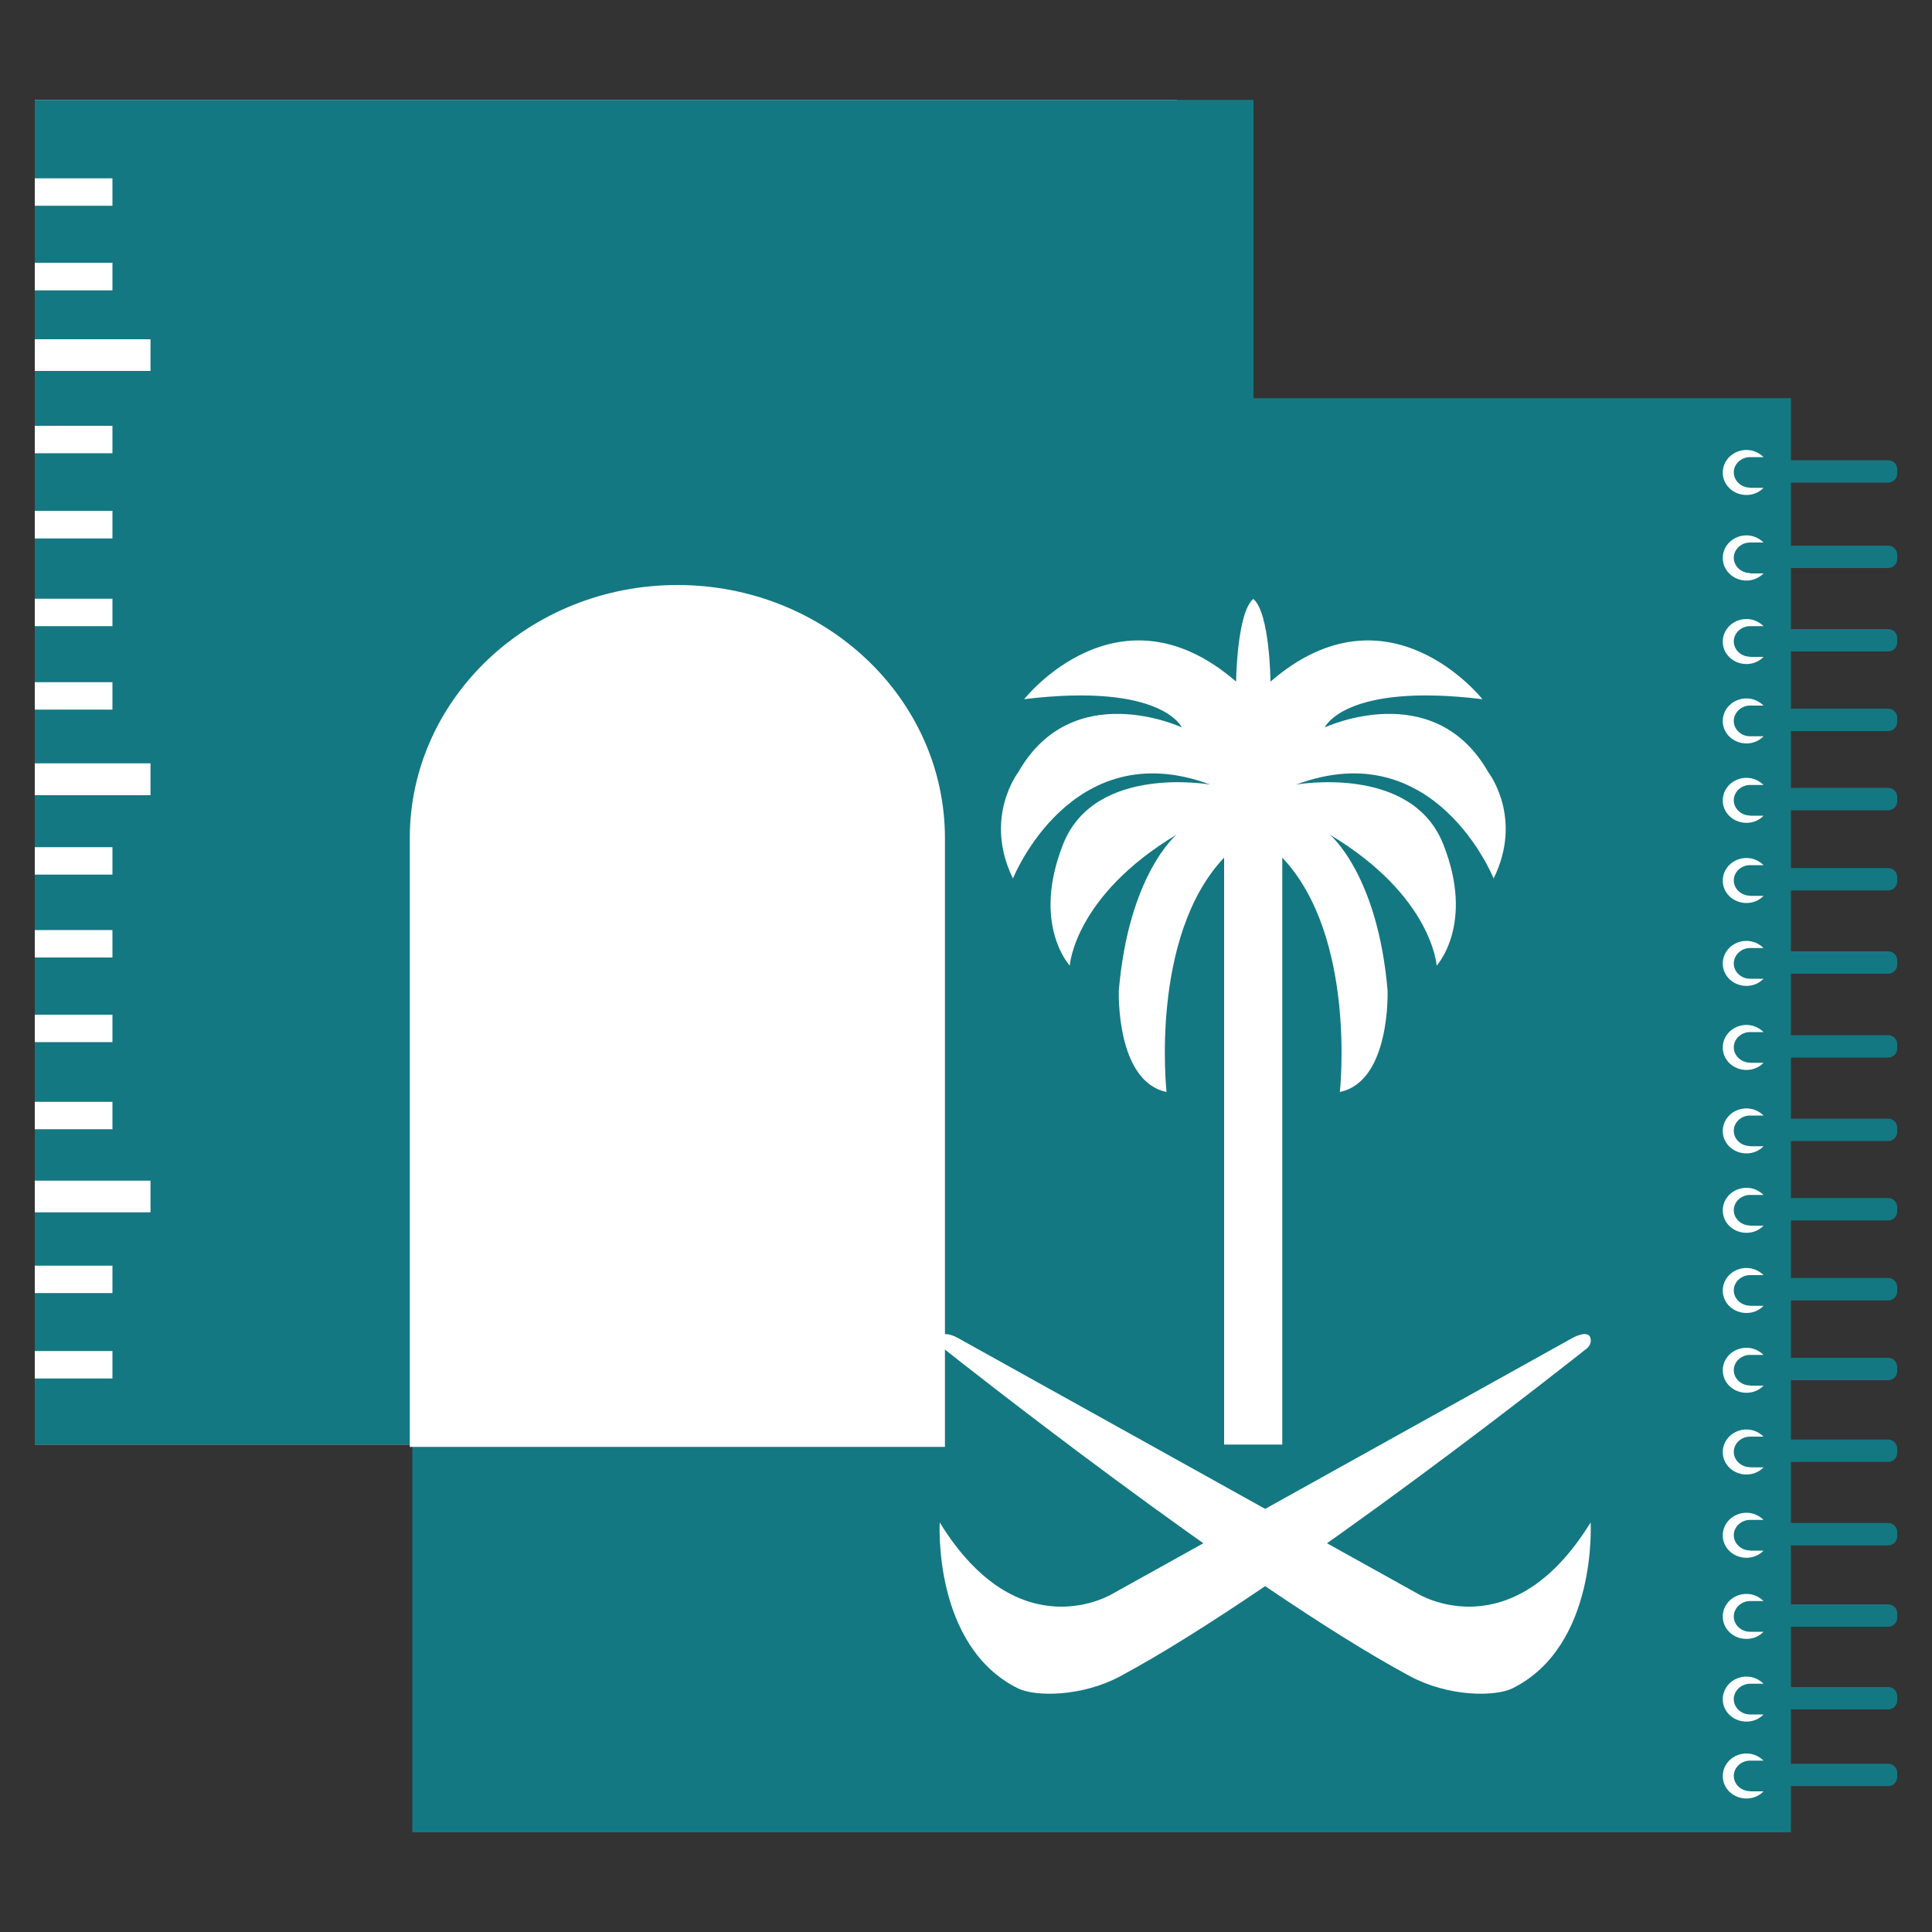
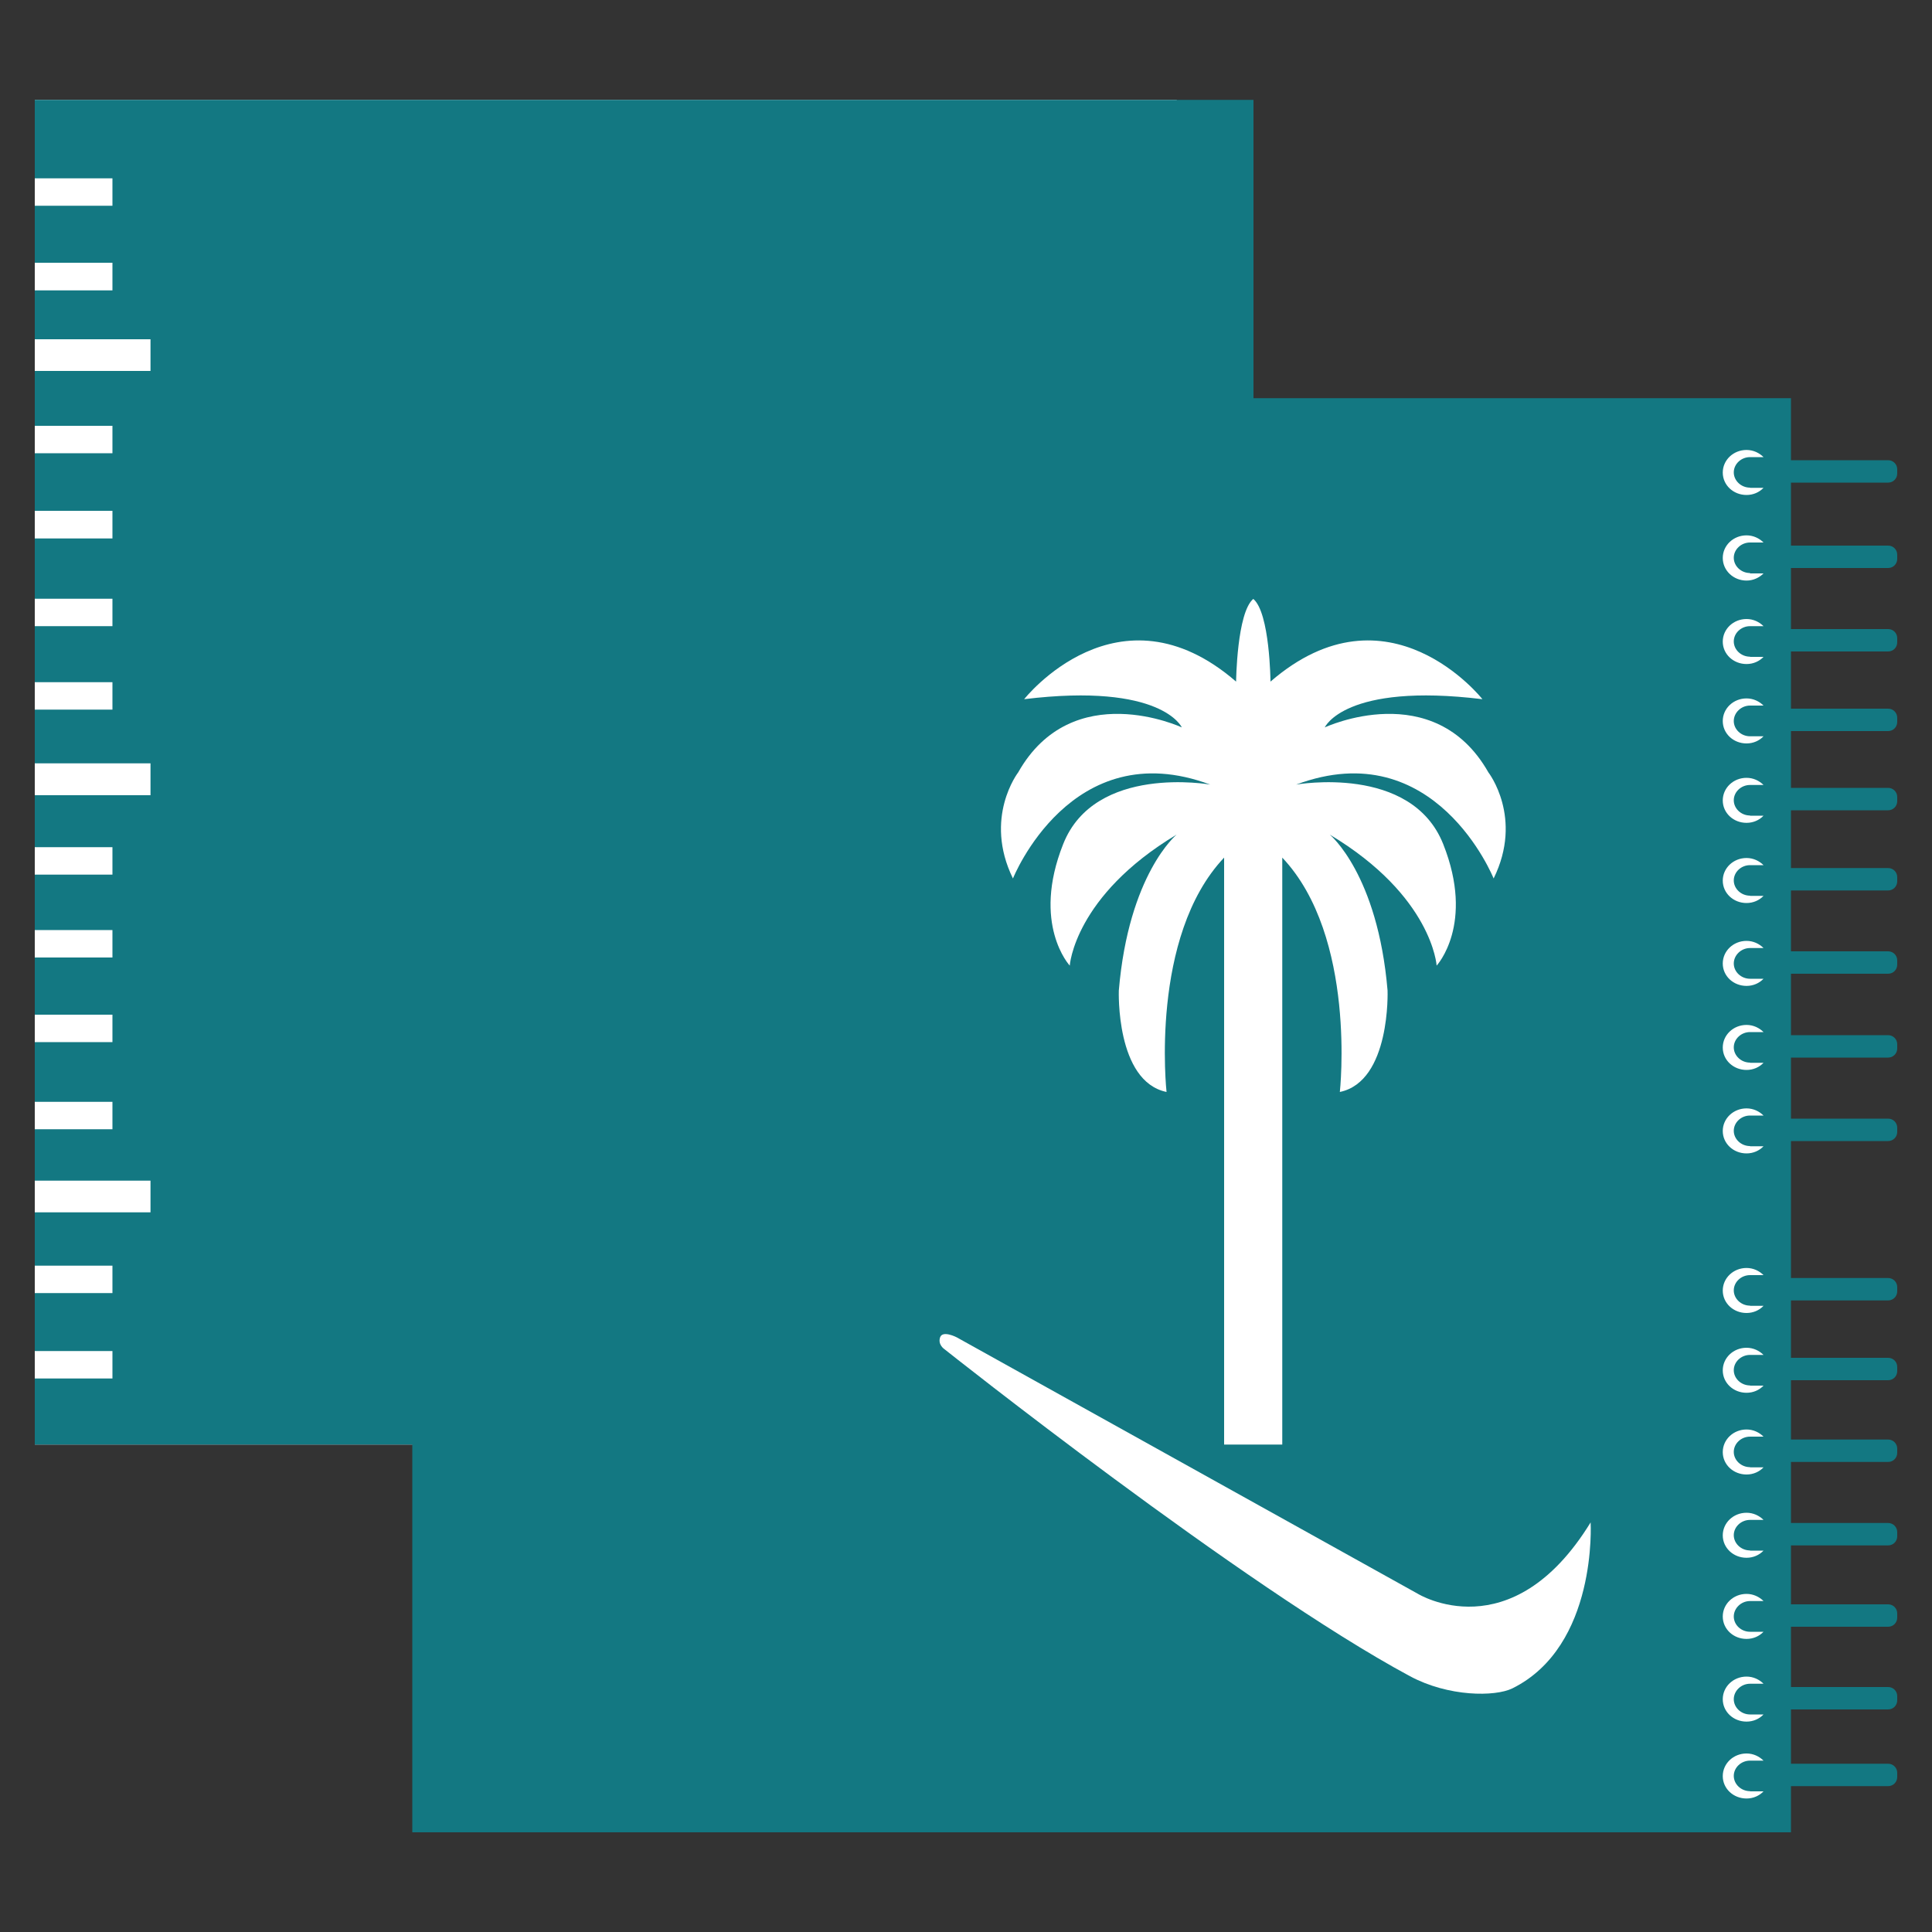
<svg xmlns="http://www.w3.org/2000/svg" id="Layer_1" data-name="Layer 1" viewBox="0 0 100 100">
  <rect x="0" y="0" width="100" height="100" fill="#333333" stroke="none" />
  <defs>
    <style>
      .cls-1 {
        fill: #137882;
      }

      .cls-1, .cls-2 {
        stroke-width: 0px;
      }

      .cls-2 {
        fill: #fff;
      }
    </style>
  </defs>
  <rect class="cls-2" x="1.8" y="5.17" width="59.11" height="69.6" />
  <rect class="cls-1" x="21.34" y="20.61" width="71.36" height="74.23" />
  <path class="cls-1" d="M97.73,24.98h-7.29c-.26,0-.47-.21-.47-.47v-.22c0-.26.21-.47.47-.47h7.29c.26,0,.47.21.47.47v.22c0,.26-.21.47-.47.47" />
  <path class="cls-2" d="M90.58,25.24c-.46,0-.84-.36-.84-.79s.38-.79.84-.79h.7c-.22-.22-.53-.37-.88-.37-.68,0-1.23.52-1.23,1.17s.55,1.16,1.23,1.16c.35,0,.66-.14.88-.37h-.7Z" />
  <path class="cls-1" d="M97.73,29.4h-7.29c-.26,0-.47-.21-.47-.47v-.22c0-.26.21-.47.47-.47h7.29c.26,0,.47.21.47.47v.22c0,.26-.21.47-.47.47" />
  <path class="cls-2" d="M90.58,29.66c-.46,0-.84-.36-.84-.79s.38-.79.84-.79h.7c-.22-.22-.53-.37-.88-.37-.68,0-1.23.52-1.23,1.17s.55,1.17,1.23,1.17c.35,0,.66-.15.88-.37h-.7Z" />
  <path class="cls-1" d="M97.73,33.72h-7.29c-.26,0-.47-.21-.47-.47v-.22c0-.26.21-.47.47-.47h7.29c.26,0,.47.21.47.47v.22c0,.26-.21.47-.47.47" />
  <path class="cls-2" d="M90.58,33.99c-.46,0-.84-.36-.84-.79s.38-.79.84-.79h.7c-.22-.22-.53-.37-.88-.37-.68,0-1.23.52-1.23,1.17s.55,1.16,1.23,1.16c.35,0,.66-.14.88-.37h-.7Z" />
  <path class="cls-1" d="M97.73,37.84h-7.29c-.26,0-.47-.21-.47-.47v-.22c0-.26.21-.47.47-.47h7.29c.26,0,.47.21.47.47v.22c0,.26-.21.47-.47.47" />
  <path class="cls-2" d="M90.58,38.11c-.46,0-.84-.36-.84-.79s.38-.8.84-.8h.7c-.22-.22-.53-.37-.88-.37-.68,0-1.23.52-1.23,1.17s.55,1.16,1.23,1.16c.35,0,.66-.14.88-.37h-.7Z" />
  <path class="cls-1" d="M97.73,41.94h-7.29c-.26,0-.47-.21-.47-.47v-.22c0-.26.21-.47.47-.47h7.29c.26,0,.47.21.47.47v.22c0,.26-.21.47-.47.47" />
  <path class="cls-2" d="M90.58,42.21c-.46,0-.84-.36-.84-.79s.38-.79.84-.79h.7c-.22-.22-.53-.37-.88-.37-.68,0-1.23.52-1.23,1.17s.55,1.16,1.23,1.16c.35,0,.66-.14.88-.37h-.7Z" />
  <path class="cls-1" d="M97.73,46.09h-7.29c-.26,0-.47-.21-.47-.47v-.22c0-.26.21-.47.47-.47h7.29c.26,0,.47.21.47.47v.22c0,.26-.21.47-.47.47" />
  <path class="cls-2" d="M90.58,46.36c-.46,0-.84-.36-.84-.79s.38-.79.84-.79h.7c-.22-.22-.53-.37-.88-.37-.68,0-1.23.52-1.23,1.17s.55,1.16,1.23,1.16c.35,0,.66-.14.88-.37h-.7Z" />
  <path class="cls-1" d="M97.73,50.4h-7.29c-.26,0-.47-.21-.47-.47v-.22c0-.26.21-.47.47-.47h7.29c.26,0,.47.21.47.47v.22c0,.26-.21.47-.47.47" />
  <path class="cls-2" d="M90.58,50.66c-.46,0-.84-.36-.84-.79s.38-.8.84-.8h.7c-.22-.22-.53-.37-.88-.37-.68,0-1.23.52-1.23,1.17s.55,1.16,1.23,1.16c.35,0,.66-.14.88-.37h-.7Z" />
  <path class="cls-1" d="M97.73,54.74h-7.29c-.26,0-.47-.21-.47-.47v-.22c0-.26.21-.47.47-.47h7.29c.26,0,.47.21.47.47v.22c0,.26-.21.47-.47.47" />
  <path class="cls-2" d="M90.58,55c-.46,0-.84-.36-.84-.79s.38-.79.84-.79h.7c-.22-.22-.53-.37-.88-.37-.68,0-1.23.52-1.23,1.17s.55,1.16,1.23,1.16c.35,0,.66-.14.88-.37h-.7Z" />
  <path class="cls-1" d="M97.73,59.06h-7.29c-.26,0-.47-.21-.47-.47v-.22c0-.26.21-.47.47-.47h7.29c.26,0,.47.21.47.47v.22c0,.26-.21.47-.47.47" />
  <path class="cls-2" d="M90.58,59.32c-.46,0-.84-.36-.84-.79s.38-.79.84-.79h.7c-.22-.22-.53-.37-.88-.37-.68,0-1.23.52-1.23,1.17s.55,1.16,1.23,1.16c.35,0,.66-.14.88-.37h-.7Z" />
-   <path class="cls-1" d="M97.73,63.17h-7.29c-.26,0-.47-.21-.47-.47v-.22c0-.26.21-.47.47-.47h7.29c.26,0,.47.21.47.47v.22c0,.26-.21.47-.47.47" />
-   <path class="cls-2" d="M90.58,63.43c-.46,0-.84-.36-.84-.79s.38-.79.84-.79h.7c-.22-.22-.53-.37-.88-.37-.68,0-1.23.52-1.23,1.17s.55,1.16,1.23,1.16c.35,0,.66-.14.88-.37h-.7Z" />
  <path class="cls-1" d="M97.73,67.31h-7.29c-.26,0-.47-.21-.47-.47v-.22c0-.26.21-.47.47-.47h7.29c.26,0,.47.21.47.47v.22c0,.26-.21.47-.47.47" />
  <path class="cls-2" d="M90.58,67.58c-.46,0-.84-.36-.84-.79s.38-.79.84-.79h.7c-.22-.22-.53-.37-.88-.37-.68,0-1.23.52-1.23,1.17s.55,1.16,1.23,1.16c.35,0,.66-.14.88-.37h-.7Z" />
  <path class="cls-1" d="M97.73,71.44h-7.29c-.26,0-.47-.21-.47-.47v-.22c0-.26.21-.47.47-.47h7.29c.26,0,.47.21.47.47v.22c0,.26-.21.47-.47.47" />
  <path class="cls-2" d="M90.58,71.71c-.46,0-.84-.36-.84-.79s.38-.79.84-.79h.7c-.22-.22-.53-.37-.88-.37-.68,0-1.23.52-1.23,1.17s.55,1.16,1.23,1.16c.35,0,.66-.14.88-.37h-.7Z" />
  <path class="cls-1" d="M97.73,75.67h-7.29c-.26,0-.47-.21-.47-.47v-.22c0-.26.21-.47.47-.47h7.29c.26,0,.47.21.47.47v.22c0,.26-.21.47-.47.47" />
  <path class="cls-2" d="M90.58,75.94c-.46,0-.84-.36-.84-.79s.38-.79.84-.79h.7c-.22-.22-.53-.37-.88-.37-.68,0-1.23.52-1.23,1.17s.55,1.16,1.23,1.16c.35,0,.66-.14.88-.37h-.7Z" />
  <path class="cls-1" d="M97.73,79.99h-7.29c-.26,0-.47-.21-.47-.47v-.22c0-.26.21-.47.47-.47h7.29c.26,0,.47.21.47.47v.22c0,.26-.21.47-.47.47" />
  <path class="cls-2" d="M90.58,80.25c-.46,0-.84-.36-.84-.79s.38-.79.84-.79h.7c-.22-.22-.53-.37-.88-.37-.68,0-1.23.52-1.23,1.17s.55,1.16,1.23,1.16c.35,0,.66-.14.88-.37h-.7Z" />
  <path class="cls-1" d="M97.73,84.2h-7.29c-.26,0-.47-.21-.47-.47v-.22c0-.26.21-.47.47-.47h7.29c.26,0,.47.21.47.47v.22c0,.26-.21.47-.47.47" />
  <path class="cls-2" d="M90.58,84.46c-.46,0-.84-.36-.84-.79s.38-.8.84-.8h.7c-.22-.22-.53-.37-.88-.37-.68,0-1.23.52-1.23,1.17s.55,1.16,1.23,1.16c.35,0,.66-.14.88-.37h-.7Z" />
  <path class="cls-1" d="M97.73,88.48h-7.29c-.26,0-.47-.21-.47-.47v-.22c0-.26.21-.47.47-.47h7.29c.26,0,.47.21.47.47v.22c0,.26-.21.47-.47.47" />
  <path class="cls-2" d="M90.58,88.74c-.46,0-.84-.36-.84-.79s.38-.8.84-.8h.7c-.22-.22-.53-.37-.88-.37-.68,0-1.23.52-1.23,1.17s.55,1.16,1.23,1.16c.35,0,.66-.14.88-.37h-.7Z" />
  <path class="cls-1" d="M97.73,92.45h-7.29c-.26,0-.47-.21-.47-.47v-.22c0-.26.21-.47.47-.47h7.29c.26,0,.47.21.47.47v.22c0,.26-.21.47-.47.47" />
  <path class="cls-2" d="M90.58,92.71c-.46,0-.84-.36-.84-.79s.38-.79.84-.79h.7c-.22-.22-.53-.37-.88-.37-.68,0-1.23.52-1.23,1.17s.55,1.16,1.23,1.16c.35,0,.66-.14.88-.37h-.7Z" />
-   <path class="cls-2" d="M48.64,78.8s-.37,6.4,4.05,8.59c.9.44,3.31.44,5.3-.63,8.65-4.65,24.1-16.93,24.1-16.93,0,0,.35-.23.22-.61-.13-.38-.86,0-.86,0l-23.86,13.27s-4.84,3-8.95-3.69" />
  <polygon class="cls-1" points="1.8 5.17 1.8 9.23 5.82 9.23 5.82 10.65 1.8 10.65 1.8 13.6 5.82 13.6 5.82 15.03 1.8 15.03 1.8 17.56 7.79 17.56 7.79 19.2 1.8 19.2 1.8 22.04 5.82 22.04 5.82 23.46 1.8 23.46 1.8 26.44 5.82 26.44 5.82 27.87 1.8 27.87 1.8 30.99 5.82 30.99 5.82 32.41 1.8 32.41 1.8 35.31 5.82 35.31 5.82 36.73 1.8 36.73 1.8 39.51 7.79 39.51 7.79 41.16 1.8 41.16 1.8 43.85 5.82 43.85 5.82 45.27 1.8 45.27 1.8 48.14 5.82 48.14 5.82 49.56 1.8 49.56 1.8 52.52 5.82 52.52 5.82 53.94 1.8 53.94 1.8 57.03 5.82 57.03 5.82 58.45 1.8 58.45 1.8 61.11 7.79 61.11 7.79 62.75 1.8 62.75 1.8 65.51 5.82 65.51 5.82 66.93 1.8 66.93 1.8 69.93 5.82 69.93 5.82 71.35 1.8 71.35 1.8 74.77 64.88 74.77 64.88 5.17 1.8 5.17" />
-   <path class="cls-2" d="M48.9,74.89h-27.69v-31.51c0-7.22,6.21-13.1,13.85-13.1s13.85,5.87,13.85,13.1v31.51h0Z" />
  <path class="cls-2" d="M63.36,74.77v-30.38c-3.87,4.09-2.98,12.13-2.98,12.13-2.64-.55-2.47-5.25-2.47-5.25.51-6.03,2.99-8.07,2.99-8.07-5.3,3.18-5.53,6.78-5.53,6.78,0,0-1.99-2.14-.34-6.29,1.64-4.15,7.61-3.08,7.61-3.08-7.2-2.69-10.21,4.86-10.21,4.86-1.54-3.15.27-5.49.27-5.49,2.81-4.97,8.47-2.33,8.47-2.33,0,0-1.03-2.33-8.16-1.46,0,0,4.87-6.19,10.97-.91,0,0,.04-3.57.89-4.28.86.72.89,4.28.89,4.28,6.1-5.28,10.97.91,10.97.91-7.13-.87-8.16,1.46-8.16,1.46,0,0,5.65-2.64,8.47,2.33,0,0,1.82,2.34.27,5.49,0,0-3.02-7.55-10.22-4.86,0,0,5.96-1.07,7.61,3.08,1.65,4.15-.34,6.29-.34,6.29,0,0-.22-3.6-5.53-6.78,0,0,2.48,2.04,2.99,8.07,0,0,.17,4.7-2.47,5.25,0,0,.89-8.04-2.98-12.13v30.38h-3.02Z" />
  <path class="cls-2" d="M82.33,78.8s.37,6.4-4.05,8.59c-.9.44-3.31.44-5.3-.63-8.65-4.65-24.1-16.93-24.1-16.93,0,0-.35-.23-.22-.61.13-.38.86,0,.86,0l23.86,13.27s4.84,3,8.95-3.69" />
</svg>